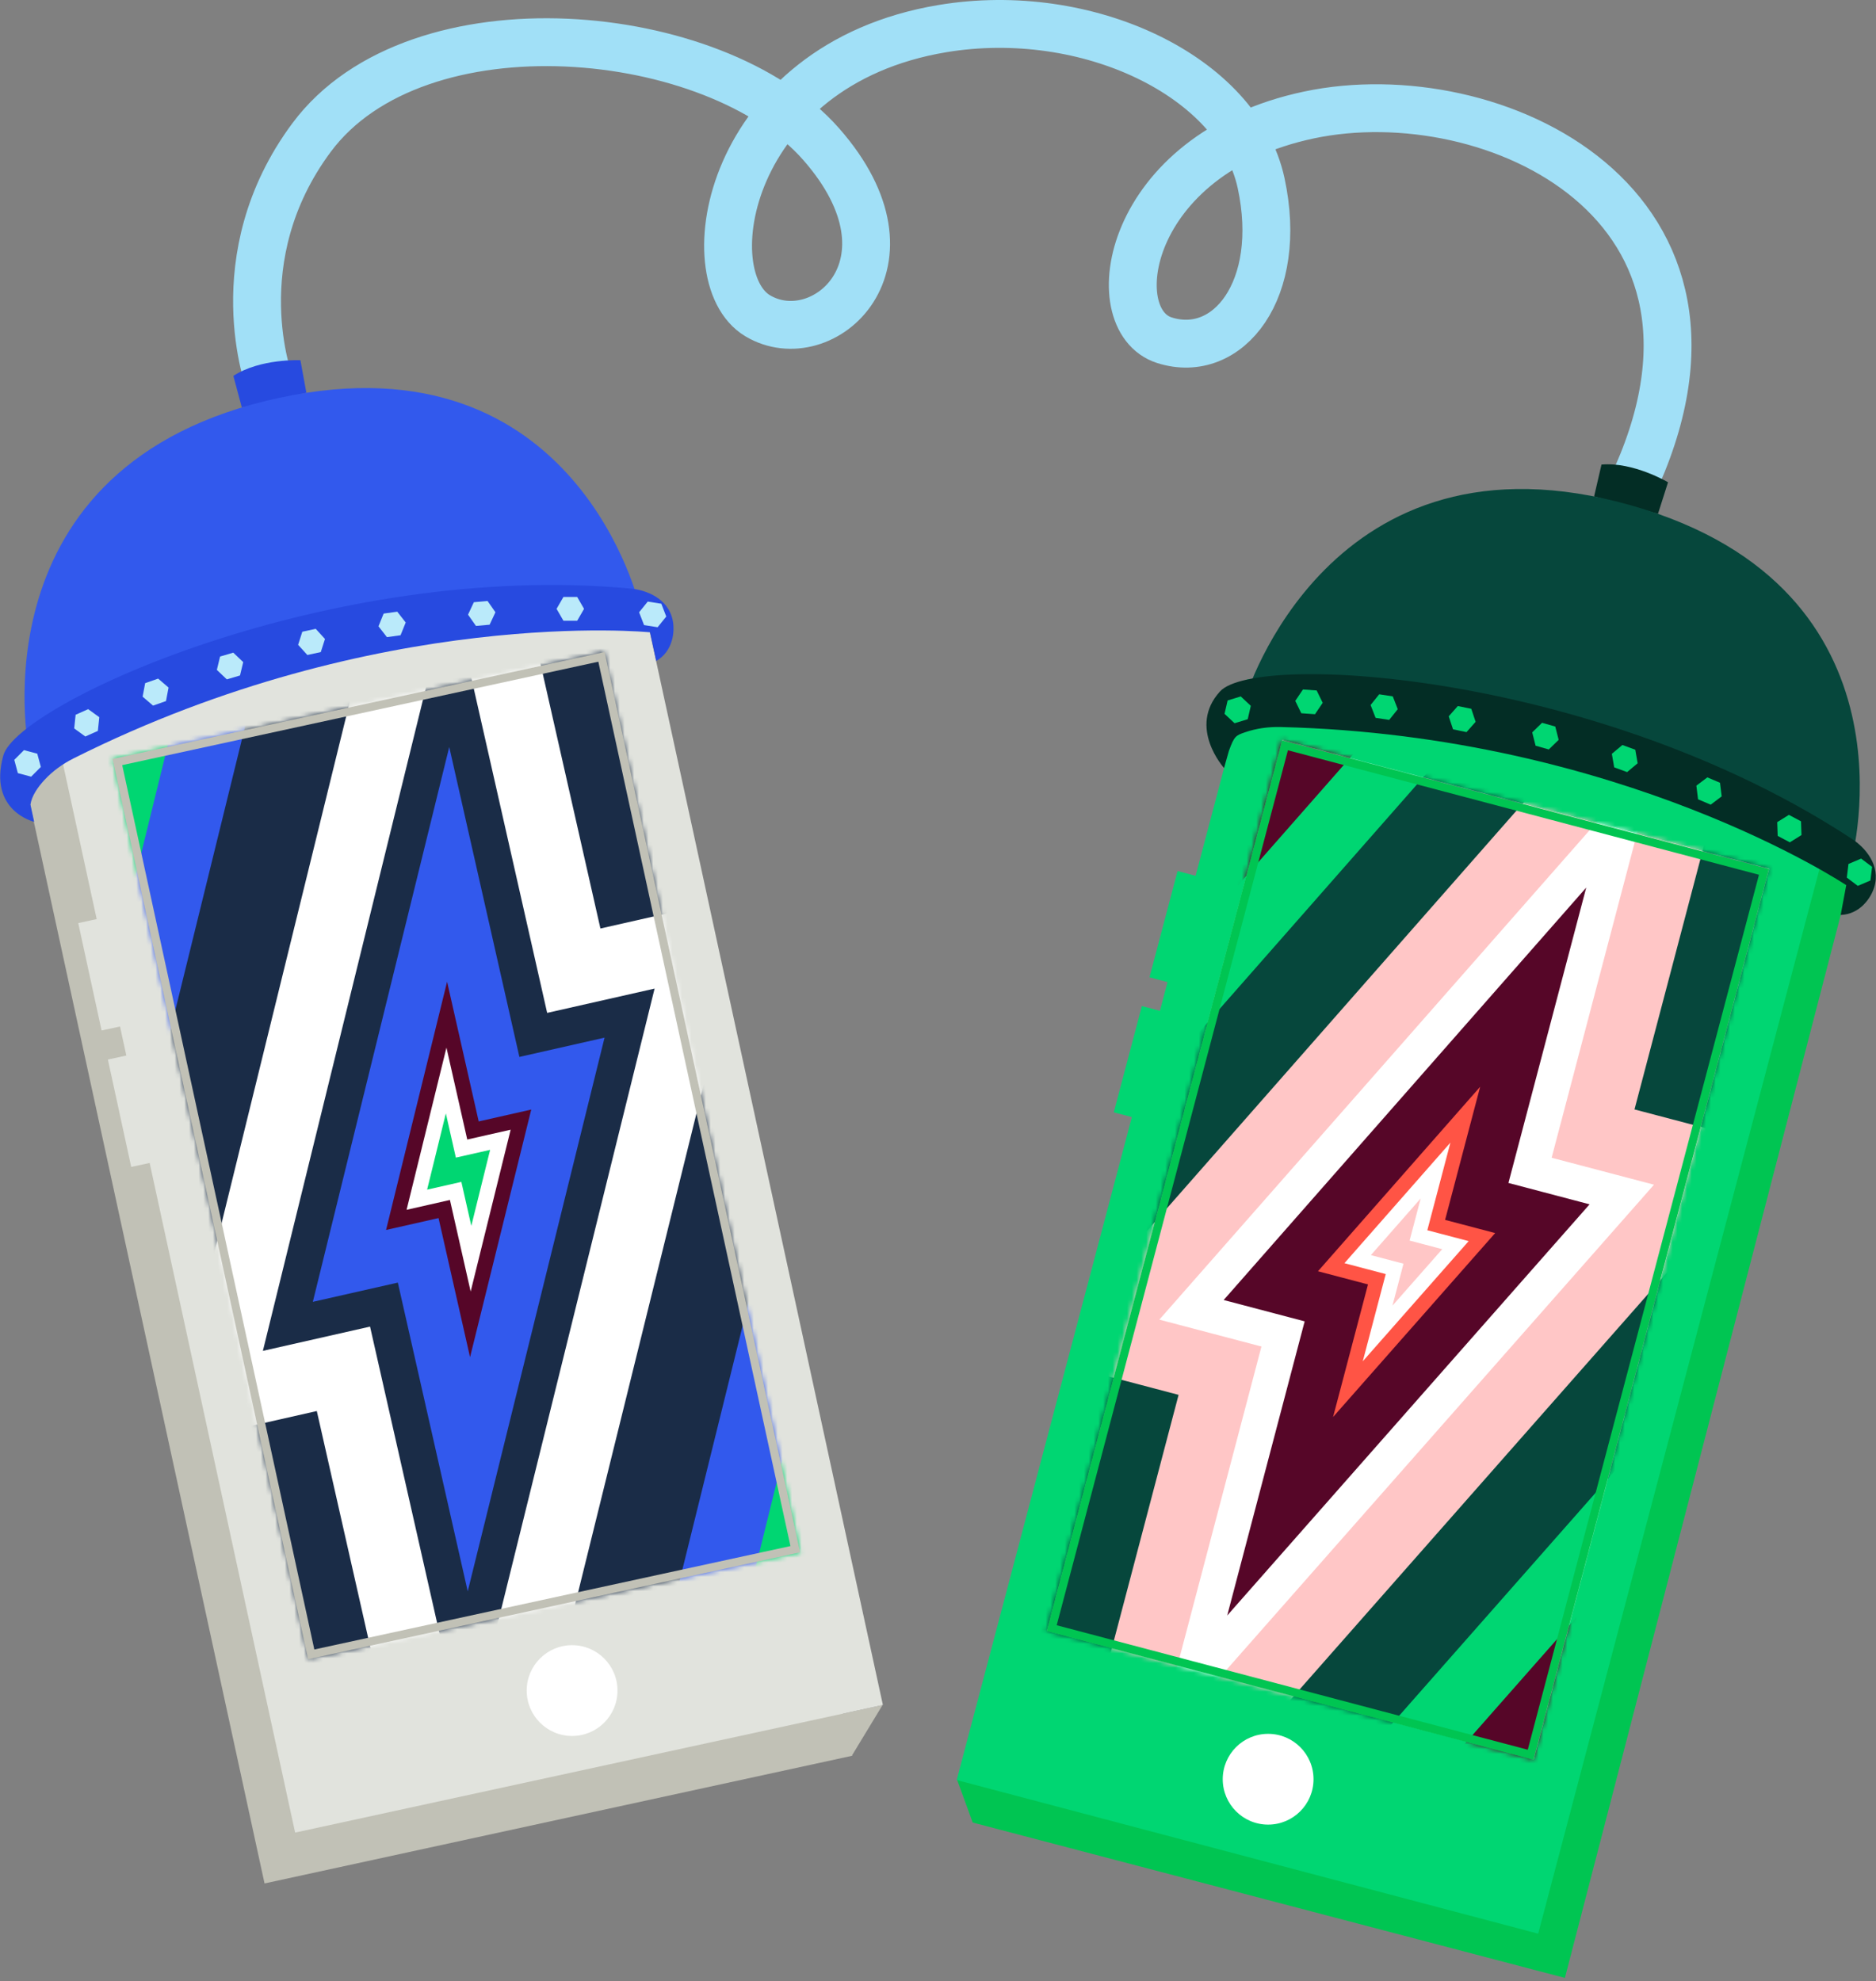
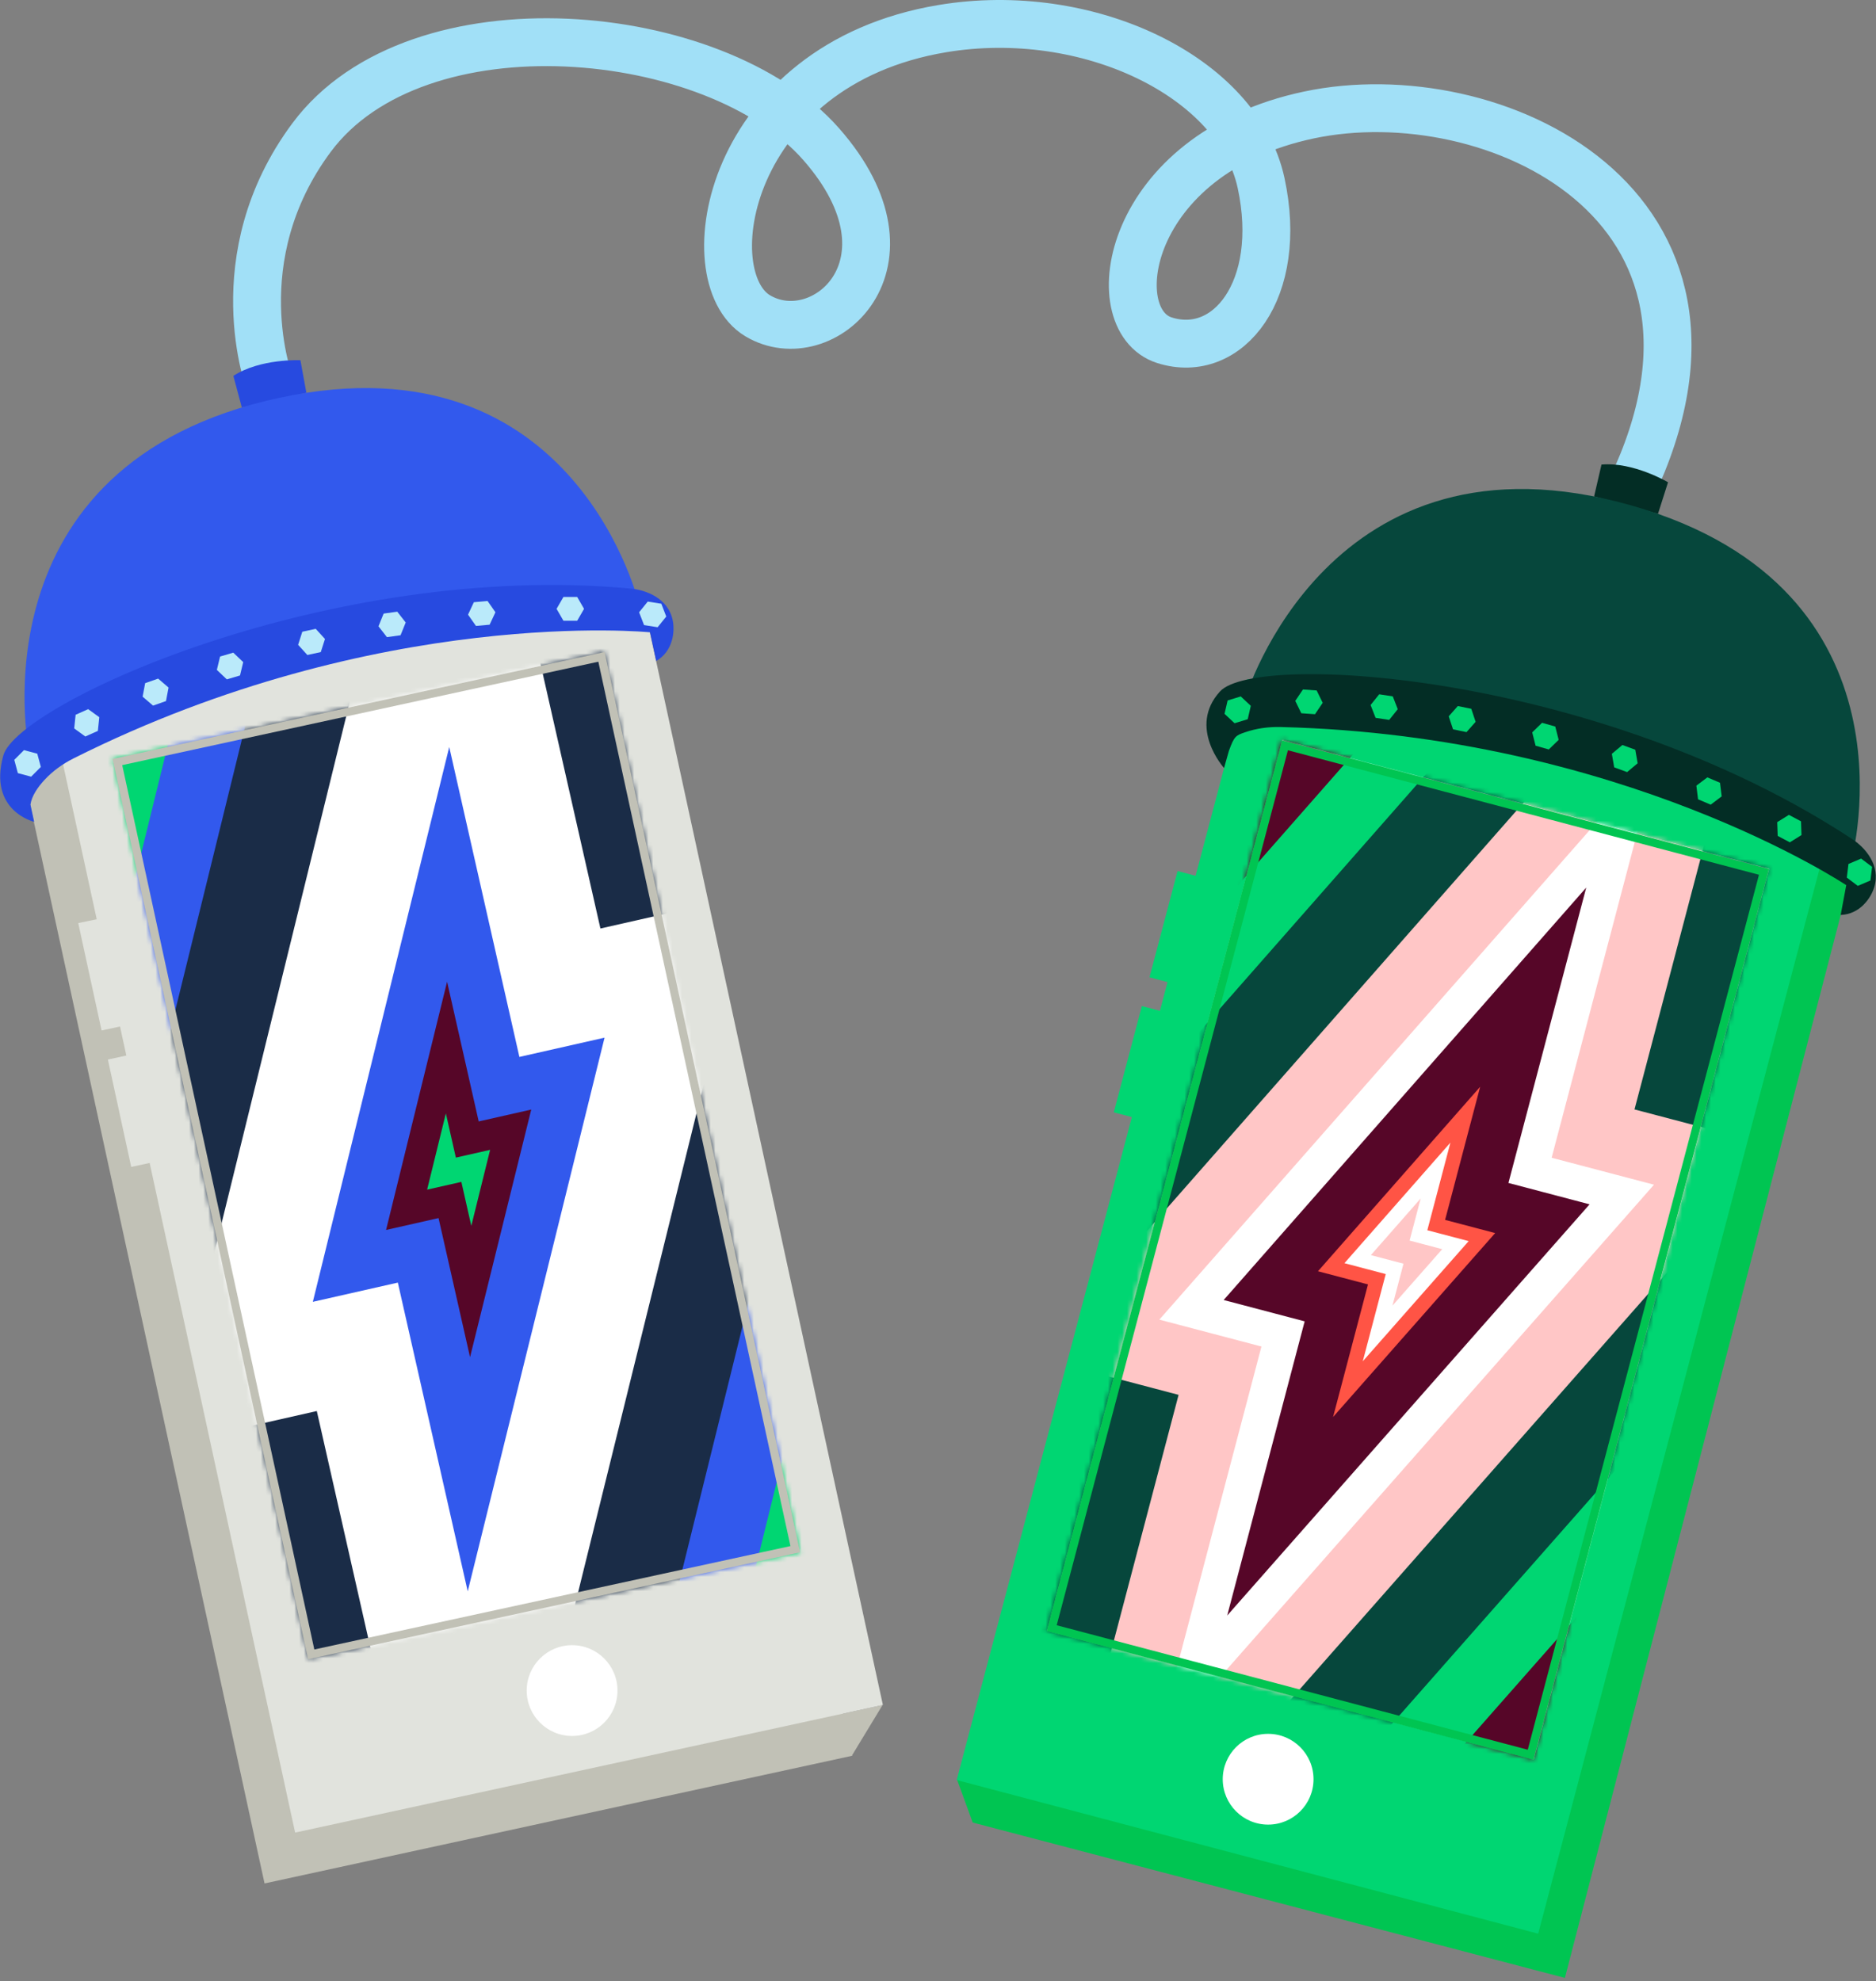
<svg xmlns="http://www.w3.org/2000/svg" width="392" height="414" viewBox="0 0 392 414" fill="none">
  <rect x="0" y="0" width="392" height="414" fill="#808080" stroke="none" />
  <path d="M56.386 80.206C56.386 80.206 46.365 53.964 65.097 28.752C87.166 -0.946 149.565 5.082 171.57 30.102C193.576 55.122 171.873 74.113 158.305 65.974C144.741 57.834 151.808 13.52 196.888 5.985C227.166 0.923 258.686 15.934 263.51 38.238C268.333 60.545 256.575 75.314 243.313 71.095C230.048 66.876 235.101 32.158 273.51 24.027C311.74 15.93 369.281 42.525 340.813 102.181" stroke="#A1E0F7" stroke-width="10" stroke-miterlimit="10" />
  <path d="M50.528 85.148L64.019 82.078L62.772 75.271C62.772 75.271 54.39 74.879 48.761 78.545L50.532 85.144L50.528 85.148Z" fill="#274AE0" />
  <path d="M55.337 393.556L178.032 366.894C178.065 366.887 178.085 366.855 178.078 366.823L127.569 134.386C127.562 134.354 127.53 134.334 127.498 134.341L4.802 161.003C4.77 161.01 4.75 161.042 4.757 161.074L55.266 393.51C55.273 393.542 55.305 393.563 55.337 393.556Z" fill="#C1C1B6" />
  <path d="M11.212 150.373L4.78 160.969L6.21 167.555L13.047 159.113L11.212 150.373Z" fill="#C1C1B6" />
  <path d="M184.423 356.274L178.037 366.803L175.504 358.211L184.423 356.274Z" fill="#C1C1B6" />
  <path d="M119.836 146.696L17.022 169.038L57.903 357.165L160.717 334.823L119.836 146.696Z" fill="white" />
  <path d="M382.236 173.979L386.037 185.764L326.994 413.305L203.257 380.843L199.957 371.831L382.236 173.979Z" fill="#00C552" />
  <path d="M240.26 204.238L247.764 206.221C247.802 206.231 247.842 206.208 247.852 206.169L253.682 184.103C253.692 184.065 253.669 184.025 253.631 184.015L246.127 182.032C246.088 182.022 246.049 182.045 246.039 182.084L240.209 204.15C240.198 204.188 240.221 204.228 240.26 204.238Z" fill="#00D672" />
  <path d="M232.8 232.451L240.304 234.434C240.342 234.444 240.382 234.421 240.392 234.382L246.222 212.316C246.233 212.278 246.21 212.238 246.171 212.228L238.667 210.245C238.629 210.235 238.589 210.258 238.579 210.297L232.749 232.363C232.739 232.401 232.762 232.441 232.8 232.451Z" fill="#00D672" />
  <path d="M199.96 371.975L321.354 404.048C321.386 404.057 321.418 404.038 321.427 404.006L382.187 174.036C382.196 174.005 382.177 173.972 382.145 173.964L260.751 141.89C260.72 141.882 260.687 141.901 260.679 141.932L199.918 371.902C199.91 371.934 199.929 371.966 199.96 371.975Z" fill="#00D672" />
  <path d="M264.983 381.274C270.221 381.274 274.468 377.027 274.468 371.789C274.468 366.55 270.221 362.304 264.983 362.304C259.744 362.304 255.498 366.55 255.498 371.789C255.498 377.027 259.744 381.274 264.983 381.274Z" fill="white" />
  <path d="M369.666 181.518L267.943 154.642L218.765 340.771L320.489 367.648L369.666 181.518Z" fill="white" />
-   <path d="M21.296 215.319L28.88 213.671C28.919 213.662 28.944 213.624 28.936 213.585L24.089 191.282C24.081 191.243 24.042 191.218 24.003 191.227L16.419 192.875C16.38 192.883 16.355 192.922 16.364 192.961L21.21 215.263C21.219 215.302 21.257 215.327 21.296 215.319Z" fill="#E1E3DD" />
+   <path d="M21.296 215.319L28.88 213.671C28.919 213.662 28.944 213.624 28.936 213.585L24.089 191.282L16.419 192.875C16.38 192.883 16.355 192.922 16.364 192.961L21.21 215.263C21.219 215.302 21.257 215.327 21.296 215.319Z" fill="#E1E3DD" />
  <path d="M27.489 243.832L35.073 242.184C35.112 242.176 35.137 242.137 35.129 242.098L30.282 219.796C30.274 219.757 30.235 219.732 30.196 219.74L22.612 221.388C22.573 221.397 22.548 221.435 22.557 221.474L27.403 243.777C27.412 243.816 27.45 243.841 27.489 243.832Z" fill="#E1E3DD" />
  <path d="M61.729 382.929L184.423 356.279C184.457 356.271 184.478 356.241 184.47 356.207L135.128 129.061C135.12 129.027 97.852 128.81 97.818 128.819L11.213 150.377C11.178 150.386 11.157 150.416 11.166 150.45L61.657 382.887C61.665 382.921 61.695 382.942 61.729 382.934V382.929Z" fill="#E1E3DD" />
  <path d="M119.543 362.75C124.781 362.75 129.028 358.503 129.028 353.264C129.028 348.026 124.781 343.779 119.543 343.779C114.304 343.779 110.057 348.026 110.057 353.264C110.057 358.503 114.304 362.75 119.543 362.75Z" fill="white" />
  <mask id="mask0_604_1799" style="mask-type:luminance" maskUnits="userSpaceOnUse" x="23" y="136" width="145" height="211">
    <path d="M167.194 324.376L64.466 346.611L23.554 158.569L126.213 136.273L167.194 324.376Z" fill="white" />
  </mask>
  <g mask="url(#mask0_604_1799)">
    <path d="M97.405 -225.818L-9.129 207.51L-13.045 223.44L-53.736 388.958L16.917 372.968L93.982 713.471L200.749 281.437L204.674 265.553L245.621 99.861L174.742 115.902L97.405 -225.818Z" fill="#560628" />
    <path d="M96.894 -170.802L3.145 210.528L-0.772 226.459L-36.579 372.112L26.453 357.846L94.518 658.582L188.476 278.406L192.401 262.522L228.439 116.711L165.206 131.024L96.894 -170.797V-170.802Z" fill="#00D672" />
    <path d="M96.174 -92.864L20.536 214.803L16.619 230.733L-12.271 348.25L39.966 336.428L95.285 580.845L171.093 274.106L175.019 258.222L204.091 140.582L151.693 152.443L96.174 -92.86V-92.864Z" fill="#3259ED" />
    <path d="M95.583 -28.674L34.857 218.323L30.941 234.254L7.747 328.599L51.094 318.786L95.915 516.82L156.776 270.568L160.701 254.684L184.044 160.237L140.565 170.076L95.583 -28.674Z" fill="#1A2C47" />
    <path d="M94.774 58.438L54.292 223.104L50.375 239.034L34.913 301.931L66.199 294.851L96.775 429.938L137.346 265.77L141.271 249.886L156.832 186.921L125.46 194.022L94.774 58.442V58.438Z" fill="white" />
-     <path d="M94.182 122.624L68.613 226.624L64.696 242.555L54.93 282.279L77.323 277.209L97.4 365.913L123.025 262.228L126.95 246.344L136.78 206.577L114.332 211.656L94.182 122.624Z" fill="#1A2C47" />
    <path d="M93.871 156.095L76.08 228.459L72.163 244.39L65.369 272.032L83.13 268.013L97.733 332.532L115.562 260.384L119.487 244.501L126.324 216.829L108.529 220.856L93.871 156.095Z" fill="#3259ED" />
    <path d="M93.42 205.151L87.03 231.15L83.113 247.081L80.669 257.013L90.644 254.757L91.636 254.531L92.322 257.558L98.218 283.6L104.625 257.677L108.55 241.793L111.007 231.853L101.019 234.113L100.027 234.339L99.333 231.265L93.424 205.151H93.42Z" fill="#560628" />
-     <path d="M93.292 218.906L90.095 231.908L86.178 247.838L84.957 252.802L89.942 251.674L94.016 250.75L95.4 256.86L98.346 269.883L101.547 256.923L105.472 241.04L106.703 236.067L101.709 237.195L97.635 238.119L96.243 231.963L93.288 218.906H93.292Z" fill="white" />
    <path d="M95.255 241.895L102.411 240.277L98.482 256.161L96.404 246.97L89.248 248.588L93.164 232.661L95.255 241.895Z" fill="#00D672" />
  </g>
  <path d="M6.014 156.666C6.014 156.666 -5.995 96.95 58.421 83.118C120.764 69.729 133.736 126.959 133.736 126.959C133.736 126.959 112.918 123.553 68.698 134.869C24.478 146.185 6.014 156.662 6.014 156.662V156.666Z" fill="#3259ED" />
  <path d="M7.138 171.732C7.138 171.732 -2.513 169.459 0.689 157.875C3.694 147.006 68.89 117.146 131.812 122.991C134.958 123.285 139.637 124.971 140.577 129.671C141.046 132.012 140.62 136.091 137.121 138.117L135.818 132.127C135.818 132.127 79.218 126.461 15.393 158.463C13.124 159.599 11.042 161.089 9.314 162.95C7.93 164.44 6.636 166.275 6.359 168.139L7.138 171.732Z" fill="#274AE0" />
  <path d="M18.424 148.186L15.802 149.356L15.504 152.213L17.828 153.899L20.451 152.728L20.749 149.871L18.424 148.186Z" fill="#BAEAFA" />
  <path d="M33.044 141.804L30.332 142.753L29.8 145.576L31.98 147.445L34.687 146.495L35.219 143.673L33.044 141.804Z" fill="#BAEAFA" />
  <path d="M48.74 136.38L45.985 137.193L45.313 139.986L47.395 141.961L50.149 141.148L50.822 138.355L48.74 136.38Z" fill="#BAEAFA" />
  <path d="M65.973 131.398L63.168 132.007L62.295 134.745L64.224 136.869L67.029 136.26L67.906 133.523L65.973 131.398Z" fill="#BAEAFA" />
  <path d="M83.007 127.818L80.163 128.214L79.086 130.875L80.853 133.14L83.696 132.744L84.773 130.079L83.007 127.818Z" fill="#BAEAFA" />
  <path d="M101.875 125.583L99.014 125.838L97.8 128.44L99.452 130.794L102.309 130.538L103.522 127.937L101.875 125.583Z" fill="#BAEAFA" />
  <path d="M120.607 124.74H117.733L116.298 127.226L117.733 129.713H120.607L122.041 127.226L120.607 124.74Z" fill="#BAEAFA" />
  <path d="M138.185 126.154L135.349 125.707L133.544 127.942L134.579 130.62L137.414 131.067L139.219 128.832L138.185 126.154Z" fill="#BAEAFA" />
  <path d="M5.014 156.746L2.987 158.777L3.728 161.553L6.504 162.293L8.535 160.263L7.789 157.491L5.014 156.746Z" fill="#BAEAFA" />
  <path d="M333.099 103.735L346.445 107.371L348.544 100.776C348.544 100.776 341.332 96.489 334.64 97.077L333.099 103.735Z" fill="#032D25" />
  <path d="M260.185 145.929C260.185 145.929 277.656 87.579 341.017 105.656C402.334 123.149 386.876 179.762 386.876 179.762C386.876 179.762 370.103 166.969 325.755 156.168C281.407 145.367 260.185 145.933 260.185 145.933V145.929Z" fill="#06473C" />
  <path d="M255.77 160.481C255.77 160.481 248.103 151.983 254.918 144.49C262.509 136.146 334.261 140.608 387.046 175.347C389.686 177.084 393.019 180.775 391.64 185.36C390.954 187.646 388.66 191.043 384.62 191.188L385.782 184.964C385.782 184.964 338.995 153.682 267.622 151.919C265.085 151.855 262.547 152.192 260.146 153.022C258.222 153.686 257.903 153.818 256.775 156.938L255.774 160.476L255.77 160.481Z" fill="#032D25" />
  <path d="M275.123 144.277L272.258 144.077L270.653 146.457L271.913 149.041L274.779 149.241L276.384 146.861L275.123 144.277Z" fill="#00D672" />
  <path d="M291.029 145.516L288.189 145.082L286.392 147.321L287.435 149.999L290.275 150.433L292.072 148.194L291.029 145.516Z" fill="#00D672" />
  <path d="M307.432 148.109L304.618 147.534L302.715 149.684L303.621 152.404L306.435 152.983L308.338 150.834L307.432 148.109Z" fill="#00D672" />
  <path d="M324.984 151.82L322.221 151.037L320.165 153.038L320.867 155.822L323.63 156.606L325.691 154.6L324.984 151.82Z" fill="#00D672" />
  <path d="M341.703 156.665L339.008 155.678L336.802 157.521L337.296 160.348L339.995 161.336L342.196 159.492L341.703 156.665Z" fill="#00D672" />
  <path d="M359.404 163.566L356.76 162.442L354.466 164.171L354.815 167.023L357.459 168.143L359.753 166.414L359.404 163.566Z" fill="#00D672" />
  <path d="M376.331 171.626L373.798 170.276L371.358 171.796L371.456 174.666L373.994 176.015L376.429 174.495L376.331 171.626Z" fill="#00D672" />
  <path d="M391.185 181.136L388.89 179.412L386.246 180.536L385.901 183.384L388.196 185.113L390.836 183.989L391.185 181.136Z" fill="#00D672" />
  <path d="M259.265 145.528L256.519 146.367L255.872 149.164L257.971 151.127L260.717 150.288L261.364 147.491L259.265 145.528Z" fill="#00D672" />
  <path d="M125.026 138.27L165.167 323.069L65.68 344.679L25.538 159.88L125.026 138.27ZM126.328 136.248L23.516 158.582L64.381 346.709L167.194 324.376L126.328 136.248Z" fill="#C1C1B6" />
  <mask id="mask1_604_1799" style="mask-type:luminance" maskUnits="userSpaceOnUse" x="218" y="154" width="152" height="214">
    <path d="M267.842 154.659L218.665 340.789L320.388 367.665L369.565 181.536L267.842 154.659Z" fill="white" />
  </mask>
  <g mask="url(#mask1_604_1799)">
    <path d="M503.955 -138.485L220.831 183.592L210.422 195.432L102.279 318.453L169.599 336.181L84.169 660.621L366.918 339.752L377.314 327.956L485.755 204.896L418.222 187.113L503.959 -138.485H503.955Z" fill="#FF5445" />
    <path d="M479.101 -91.817L229.95 191.613L219.541 203.452L124.374 311.714L184.436 327.53L108.98 614.077L357.799 331.723L368.195 319.926L463.626 211.635L403.377 195.768L479.105 -91.813L479.101 -91.817Z" fill="#560628" />
    <path d="M443.898 -25.702L242.879 202.976L232.47 214.815L155.686 302.161L205.462 315.269L144.136 548.158L344.887 320.344L355.283 308.547L432.275 221.176L382.346 208.029L443.893 -25.702H443.898Z" fill="#00D672" />
    <path d="M414.902 28.748L253.522 212.333L243.113 224.173L181.473 294.294L222.776 305.171L173.09 493.865L334.257 310.974L344.653 299.177L406.464 229.034L365.037 218.127L414.902 28.752V28.748Z" fill="#06473C" />
    <path d="M375.556 102.646L267.967 225.033L257.558 236.872L216.463 283.621L246.272 291.471L212.38 420.185L319.824 298.257L330.221 286.461L371.427 239.699L341.536 231.827L375.552 102.646H375.556Z" fill="#FFC6C6" />
    <path d="M346.564 157.091L278.614 234.39L268.206 246.229L242.249 275.753L263.586 281.373L241.33 365.892L309.19 288.887L319.586 277.09L345.611 247.557L324.222 241.925L346.56 157.095L346.564 157.091Z" fill="white" />
    <path d="M331.443 185.482L284.162 239.268L273.753 251.108L255.693 271.653L272.616 276.111L256.43 337.585L303.647 284.004L314.043 272.207L332.153 251.657L315.197 247.191L331.447 185.487L331.443 185.482Z" fill="#560628" />
    <path d="M309.284 227.097L292.297 246.42L281.888 258.26L275.4 265.642L284.902 268.145L285.848 268.392L285.09 271.278L278.555 296.094L295.52 276.843L305.916 265.046L312.421 257.664L302.906 255.156L301.961 254.909L302.732 251.985L309.284 227.101V227.097Z" fill="#FF5445" />
    <path d="M303.072 238.762L294.579 248.426L284.17 260.265L280.926 263.956L285.677 265.208L289.556 266.229L288.023 272.053L284.758 284.459L293.238 274.833L303.634 263.037L306.887 259.345L302.127 258.094L298.249 257.072L299.794 251.21L303.068 238.77L303.072 238.762Z" fill="white" />
    <path d="M294.541 259.231L301.361 261.028L290.965 272.825L293.268 264.063L286.452 262.271L296.861 250.432L294.541 259.231Z" fill="#FFC6C6" />
  </g>
  <path d="M269.117 156.776L367.548 182.792L319.233 365.624L220.805 339.612L269.117 156.772M267.903 154.694L218.719 340.83L320.438 367.71L369.626 181.583L267.903 154.694Z" fill="#00C552" />
</svg>